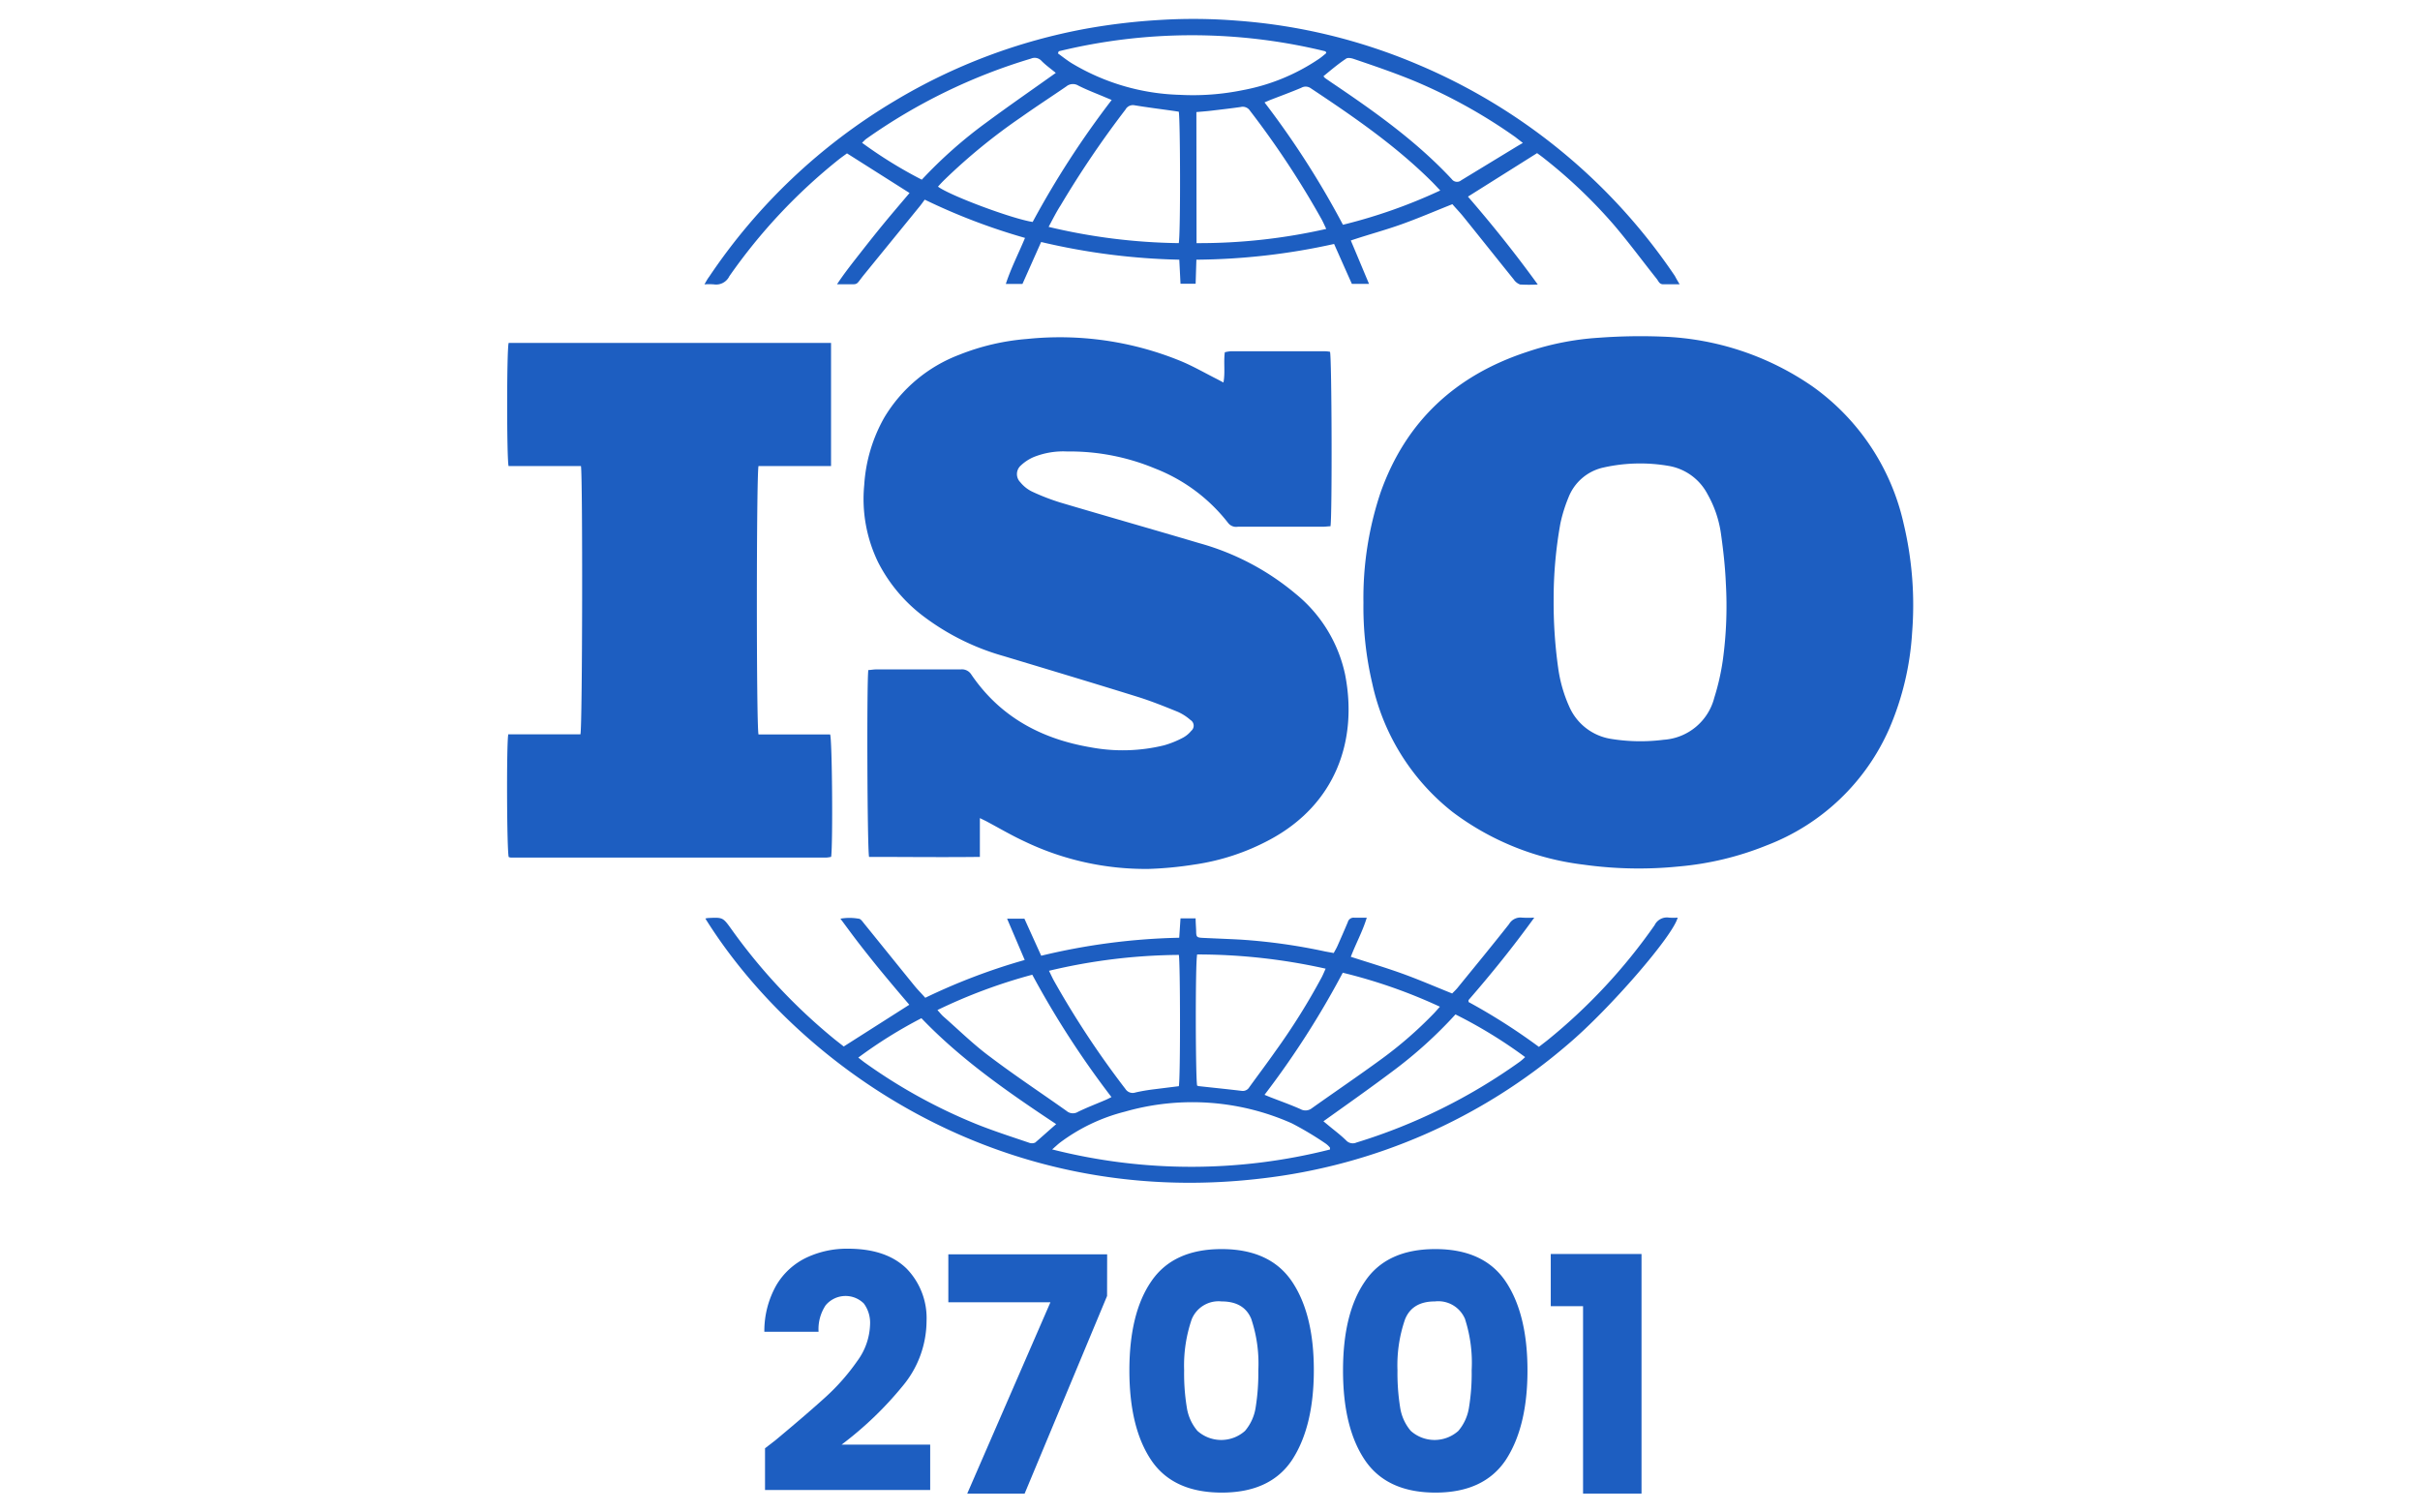
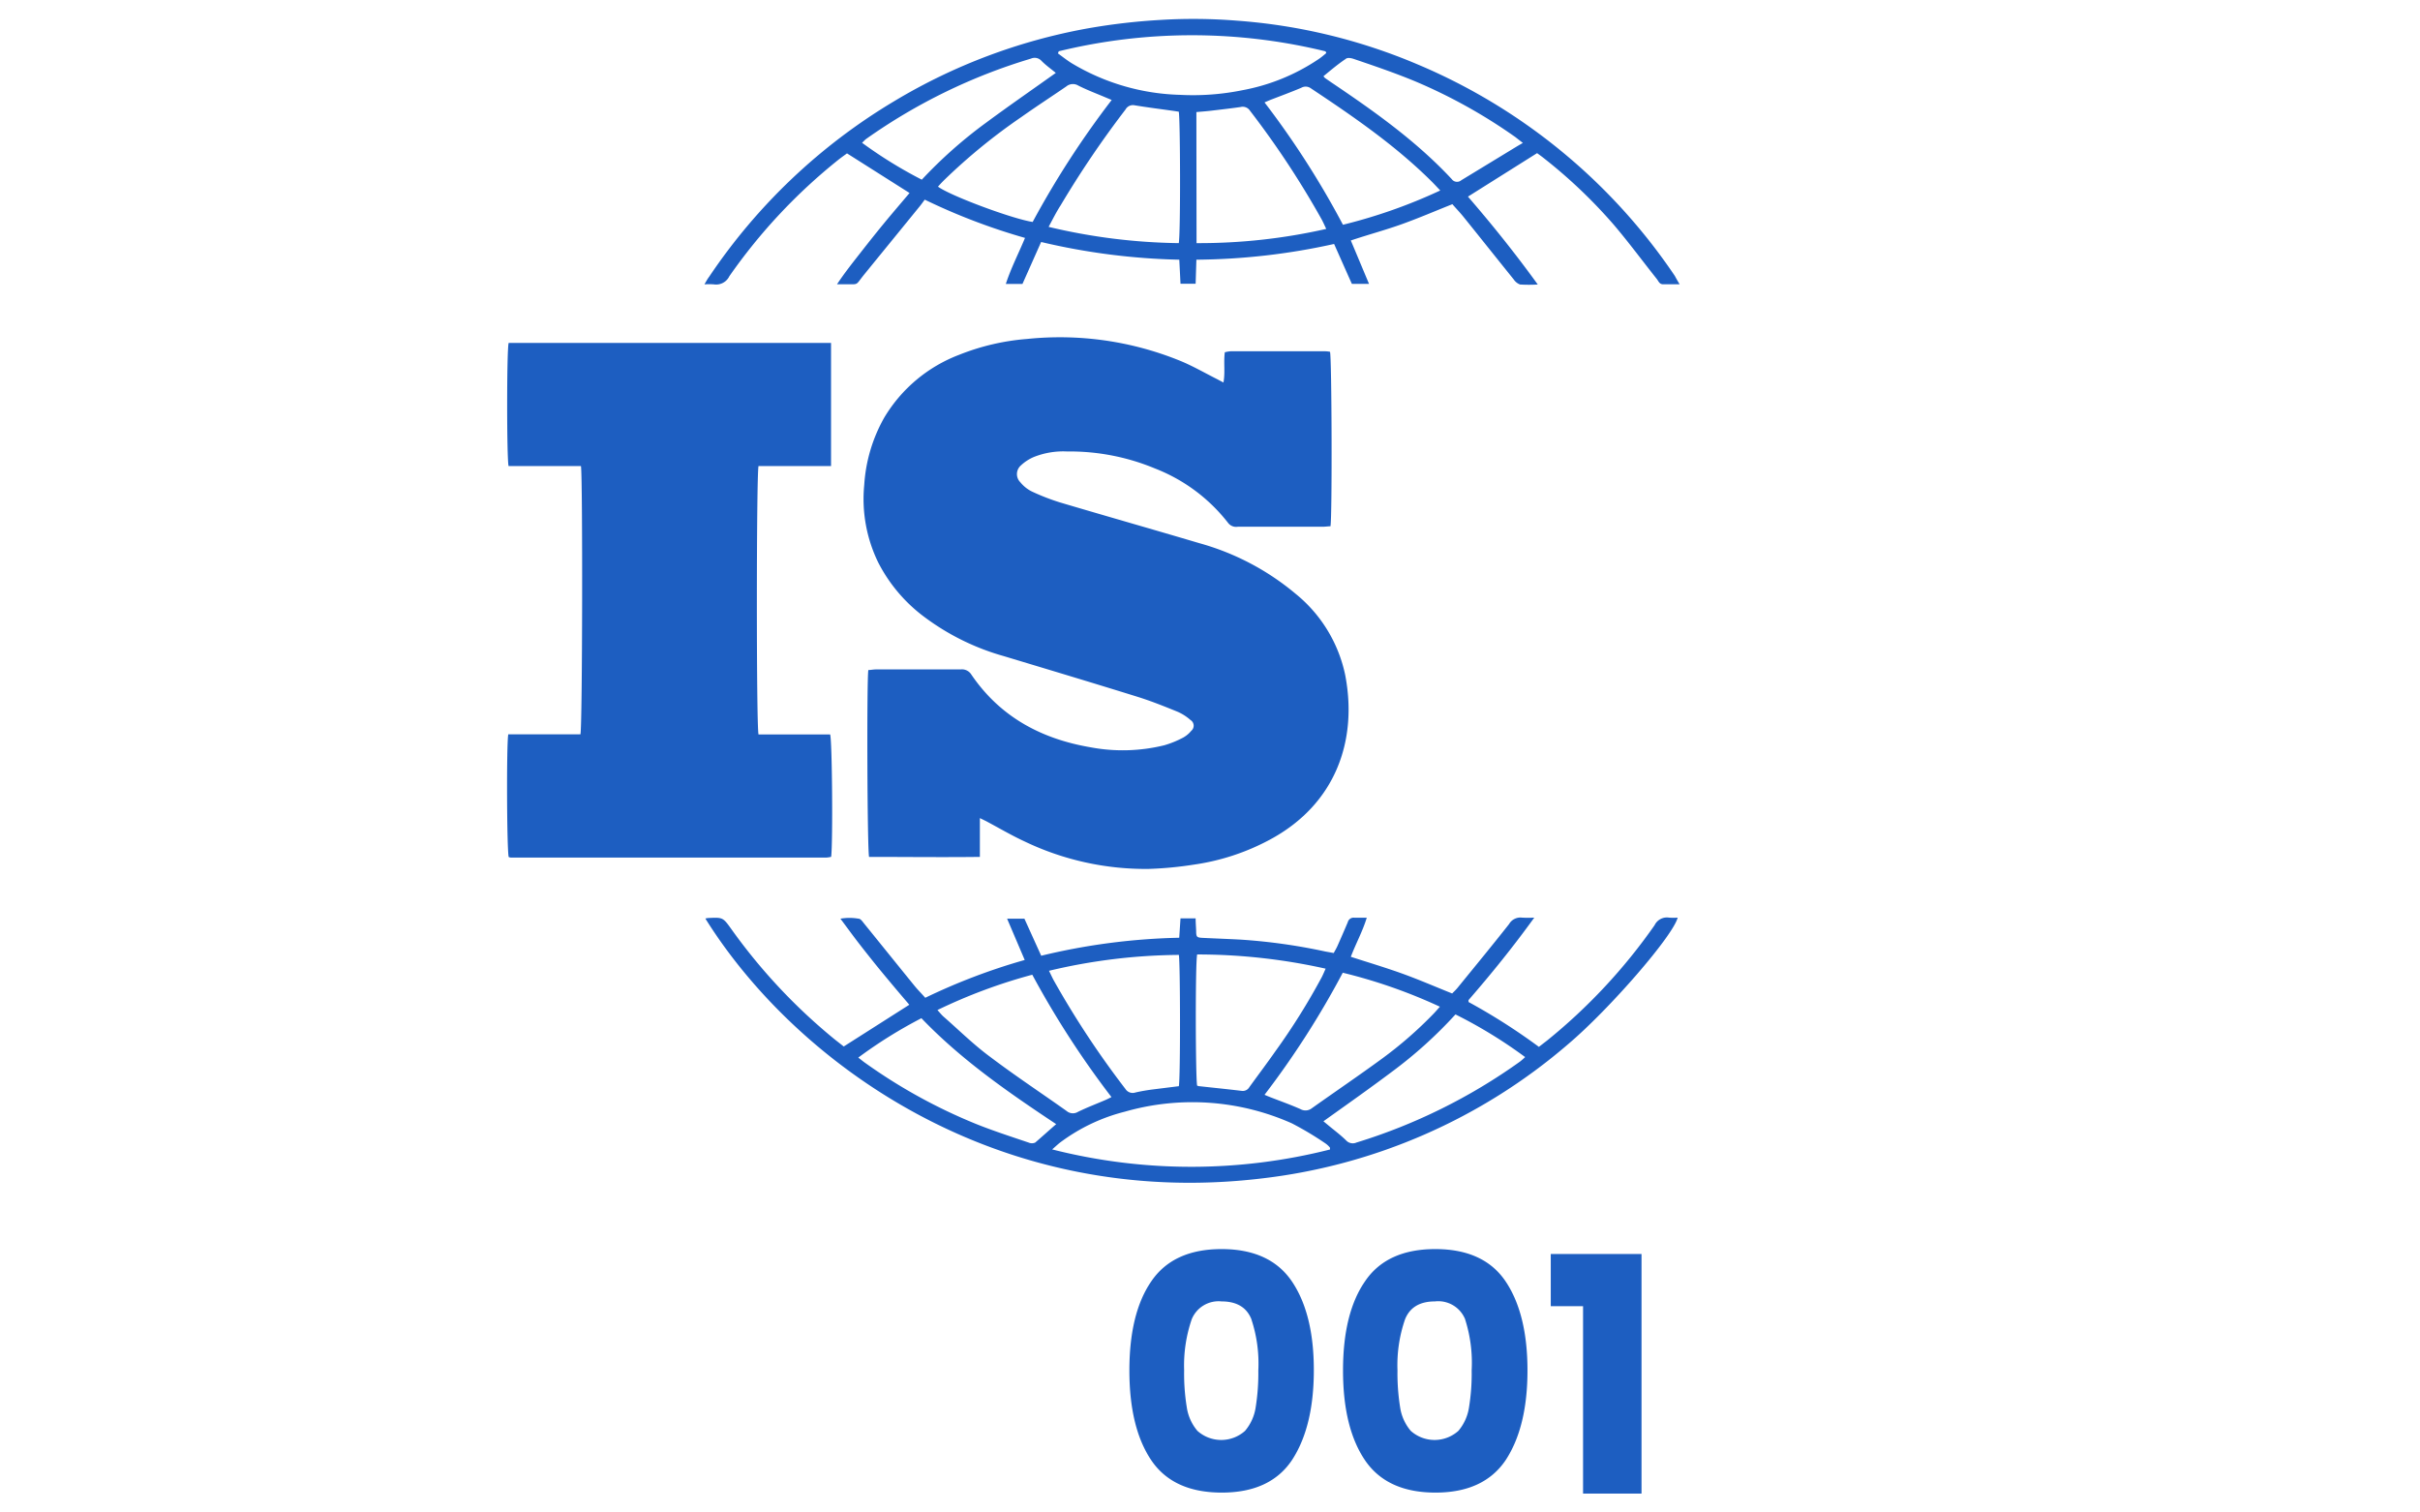
<svg xmlns="http://www.w3.org/2000/svg" id="Layer_1" data-name="Layer 1" viewBox="0 0 320 200">
  <defs>
    <style>.cls-1{fill:#1d5ec1;}</style>
  </defs>
-   <path class="cls-1" d="M180.29,79.7a43.89,43.89,0,0,1,2.26-14.56c3.33-9.42,9.91-15.49,19.32-18.59a36.69,36.69,0,0,1,9.55-1.89,74.39,74.39,0,0,1,8.31-.15,37.18,37.18,0,0,1,20,6.63,30.4,30.4,0,0,1,12,18.14,46.4,46.4,0,0,1,1.11,14.39,37.76,37.76,0,0,1-3,12.64,29,29,0,0,1-16.24,15.48,40.23,40.23,0,0,1-11.54,2.78,53,53,0,0,1-12.71-.24,35.89,35.89,0,0,1-17.25-6.94A29.6,29.6,0,0,1,181.44,90.3,44.12,44.12,0,0,1,180.29,79.7Zm25.15-.47a62.2,62.2,0,0,0,.6,9.1,18.66,18.66,0,0,0,1.47,5.12A7.26,7.26,0,0,0,213,97.7a24.22,24.22,0,0,0,7,.12,7.41,7.41,0,0,0,6.68-5.55,31.23,31.23,0,0,0,1.12-4.89,52.56,52.56,0,0,0,.41-10.26c-.09-2.15-.33-4.3-.63-6.44a14.75,14.75,0,0,0-1.79-5.33,7.14,7.14,0,0,0-5.13-3.74,22.12,22.12,0,0,0-8.58.2,6.44,6.44,0,0,0-4.69,4,19.61,19.61,0,0,0-1.06,3.42A56.08,56.08,0,0,0,205.44,79.23Z" />
  <path class="cls-1" d="M129.57,108.18v5.13c-5,.06-9.83,0-14.65,0-.24-.82-.32-23.17-.1-24.71.31,0,.65-.08,1-.08,3.74,0,7.47,0,11.21,0a1.45,1.45,0,0,1,1.39.65c3.79,5.59,9.22,8.52,15.75,9.64a23,23,0,0,0,9.78-.26,12.91,12.91,0,0,0,2.47-1,3.67,3.67,0,0,0,1.1-.91.88.88,0,0,0-.1-1.43,6.53,6.53,0,0,0-1.72-1.1c-1.77-.72-3.56-1.44-5.38-2-5.85-1.82-11.72-3.58-17.59-5.35a31.92,31.92,0,0,1-10.37-5.08,20.79,20.79,0,0,1-6.22-7.28,19.12,19.12,0,0,1-1.86-10.29,20.68,20.68,0,0,1,2.64-8.88,19.68,19.68,0,0,1,9.9-8.31,30.64,30.64,0,0,1,9-2.1,42.17,42.17,0,0,1,20.33,2.93c1.64.68,3.19,1.58,4.78,2.38l.85.45c.25-1.37,0-2.67.18-4a4.83,4.83,0,0,1,.76-.13h12.55a4.09,4.09,0,0,1,.6.07c.23.73.3,21.73.06,23.07-.31,0-.64.06-1,.06H163.69a1.34,1.34,0,0,1-1.27-.47,22.62,22.62,0,0,0-9.69-7.23,29.3,29.3,0,0,0-11.62-2.25,10.48,10.48,0,0,0-4.43.74A5.83,5.83,0,0,0,135,61.54a1.52,1.52,0,0,0-.08,2.23,4.61,4.61,0,0,0,1.5,1.21,29,29,0,0,0,3.82,1.48c6.1,1.81,12.23,3.55,18.33,5.36a33.86,33.86,0,0,1,12.74,6.69,18.77,18.77,0,0,1,6.57,10.76c1.66,8.64-1.25,17.1-10,21.78a30.14,30.14,0,0,1-10,3.28,48.63,48.63,0,0,1-6,.57,37,37,0,0,1-16.41-3.64c-1.73-.8-3.39-1.78-5.08-2.68Z" />
  <path class="cls-1" d="M67.26,45.35h42.63V61.63H100.3c-.28.93-.3,34.37,0,35.49,3.14,0,6.32,0,9.47,0,.27.76.37,14.23.14,16.14l-.06.07s-.06,0-.09,0a3,3,0,0,1-.5.07H67.55a1.28,1.28,0,0,1-.28-.07c-.25-.74-.31-14.89-.06-16.23h9.54c.27-.93.31-34.2.07-35.47H67.25C67,60.63,67,46.18,67.26,45.35Z" />
  <path class="cls-1" d="M222.1,37.59c-.85,0-1.52,0-2.19,0-.48,0-.6-.4-.82-.69-1.92-2.41-3.75-4.9-5.75-7.24A66.84,66.84,0,0,0,204.25,21c-.32-.26-.65-.5-1-.75L194.11,26c3.2,3.7,6.25,7.5,9.23,11.62a19.59,19.59,0,0,1-2.34,0,1.73,1.73,0,0,1-.83-.66c-2.22-2.75-4.41-5.51-6.63-8.26-.47-.59-1-1.13-1.49-1.7-2.24.89-4.4,1.82-6.62,2.62S181,31,178.62,31.8c.8,1.89,1.58,3.77,2.41,5.74h-2.27c-.77-1.72-1.54-3.46-2.35-5.28a86.82,86.82,0,0,1-18.21,2.08l-.1,3.18h-2l-.16-3.18A87.1,87.1,0,0,1,137.67,32l-2.47,5.55H133c.68-2.09,1.67-4,2.54-6.09a81.72,81.72,0,0,1-13.26-5.06c-.22.29-.43.6-.67.89-2.44,3-4.89,6-7.33,9-1.27,1.56-.61,1.27-2.69,1.3-.24,0-.47,0-.91,0,1-1.51,2.07-2.85,3.11-4.18s2.08-2.64,3.15-3.94,2.2-2.61,3.33-3.95L112,20.28c-.32.24-.73.52-1.13.84A73.6,73.6,0,0,0,96.44,36.53a1.94,1.94,0,0,1-2.07,1.07,9.77,9.77,0,0,0-1.22,0c.25-.43.42-.75.62-1A76.93,76.93,0,0,1,118.21,13.4a75.73,75.73,0,0,1,25.53-9.63,82.19,82.19,0,0,1,9.79-1.14,72,72,0,0,1,10,.1,75,75,0,0,1,23.86,5.76,77.09,77.09,0,0,1,34.08,28C221.64,36.81,221.82,37.13,222.1,37.59ZM138.66,30a78,78,0,0,0,17.21,2.15c.25-1.27.2-16.54,0-17.38l-.58-.09c-1.76-.25-3.52-.47-5.28-.76a1.11,1.11,0,0,0-1.18.56,130.4,130.4,0,0,0-8.58,12.67C139.7,28,139.24,28.92,138.66,30Zm19.56,2.15a75.87,75.87,0,0,0,17.15-1.88c-.24-.51-.4-.87-.59-1.23a117.54,117.54,0,0,0-9.5-14.41,1.14,1.14,0,0,0-1.23-.48c-1.33.19-2.65.34-4,.5-.6.07-1.21.11-1.85.17ZM140,6.78l-.11.28c.59.43,1.17.89,1.79,1.28A29.3,29.3,0,0,0,156,12.54a32.87,32.87,0,0,0,8.28-.61,26.61,26.61,0,0,0,10.18-4.18c.32-.22.61-.48.92-.73l-.1-.23A74.32,74.32,0,0,0,140,6.78Zm50.45,18.41c-.5-.52-.84-.9-1.2-1.25-4.8-4.76-10.34-8.56-15.94-12.28a1.16,1.16,0,0,0-1.24-.05c-1.35.57-2.74,1.08-4.11,1.61l-.75.32a114.86,114.86,0,0,1,10.37,16.18A69.64,69.64,0,0,0,190.44,25.19ZM147,13.22l-.93-.39c-1.16-.49-2.35-.94-3.48-1.51a1.37,1.37,0,0,0-1.59.11c-2,1.37-4,2.67-5.95,4.05a77.13,77.13,0,0,0-10.26,8.39c-.26.26-.51.53-.76.81,1.62,1.2,9.8,4.25,12.52,4.67A119.94,119.94,0,0,1,147,13.22Zm28-3.14a2.37,2.37,0,0,0,.21.24l.84.58c5.67,3.82,11.24,7.76,15.92,12.79a.86.86,0,0,0,1.25.15l7.46-4.54.69-.4-1-.78A70.17,70.17,0,0,0,187,10.7c-2.62-1.08-5.32-2-8-2.91-.33-.11-.83-.21-1.05,0C176.94,8.46,176,9.26,175,10.08ZM121.89,23.76a60.29,60.29,0,0,1,8.48-7.52c3-2.22,6.11-4.37,9.24-6.6-.66-.55-1.31-1-1.9-1.6a1.21,1.21,0,0,0-1.38-.29,74.76,74.76,0,0,0-21.78,10.61c-.18.13-.33.31-.56.52A58.9,58.9,0,0,0,121.89,23.76Z" />
  <path class="cls-1" d="M93.27,121.46a2.16,2.16,0,0,1,.39-.07c1.93-.09,1.93-.09,3.07,1.5a75.07,75.07,0,0,0,13.68,14.58l1.16.91,8.67-5.52c-.76-.89-1.53-1.79-2.29-2.7s-1.58-1.89-2.35-2.85-1.5-1.88-2.23-2.83-1.43-1.92-2.24-3a7,7,0,0,1,2.4,0c.27,0,.53.39.73.64,2.23,2.75,4.44,5.5,6.67,8.24.43.53.91,1,1.42,1.58a80.89,80.89,0,0,1,13.15-5l-2.33-5.46h2.29l2.22,4.9A84.88,84.88,0,0,1,155.93,124l.17-2.56h2c0,.55.05,1.11.07,1.68,0,.8.1.86.91.9,1.67.08,3.35.14,5,.23a76.41,76.41,0,0,1,11.17,1.57l1.11.2c.16-.3.33-.58.47-.88.47-1.06.94-2.13,1.39-3.2a.79.79,0,0,1,.85-.59c.51,0,1,0,1.66,0-.56,1.83-1.44,3.41-2.11,5.17,2.29.74,4.54,1.41,6.74,2.2s4.39,1.74,6.66,2.65c.23-.24.51-.49.74-.78,2.27-2.79,4.56-5.57,6.79-8.4a1.73,1.73,0,0,1,1.7-.85,14.24,14.24,0,0,0,1.63,0c-2.84,3.93-5.72,7.48-8.69,10.9a.92.92,0,0,0,0,.17s0,.08,0,.09a80.21,80.21,0,0,1,9.3,5.93l1.11-.86a74.31,74.31,0,0,0,14.19-15.23,1.81,1.81,0,0,1,1.91-1,7.2,7.2,0,0,0,1.14,0c-.6,2.4-9,12.08-14.47,16.72a75.3,75.3,0,0,1-40.63,17.78C131.5,160,105,140.26,93.27,121.46Zm45.44,6.91c.24.48.4.84.59,1.2A119.7,119.7,0,0,0,148.82,144a1.14,1.14,0,0,0,1.33.46c.69-.16,1.4-.28,2.12-.38l3.61-.45c.22-1.11.19-16.48,0-17.36A76,76,0,0,0,138.71,128.37Zm19.59-2.16c-.26,1.28-.21,16.58,0,17.34a1.07,1.07,0,0,0,.19.07c1.9.21,3.81.4,5.71.63a1,1,0,0,0,1-.49c1.14-1.58,2.32-3.14,3.44-4.74a86.92,86.92,0,0,0,6.15-9.83c.16-.32.3-.65.5-1.1A77.73,77.73,0,0,0,158.3,126.21ZM175.87,152c0-.17,0-.26-.05-.3a2.93,2.93,0,0,0-.52-.48,42.75,42.75,0,0,0-4.48-2.68A32.37,32.37,0,0,0,148.74,147a24.17,24.17,0,0,0-8.56,4.08c-.31.24-.59.51-1.05.91A74.67,74.67,0,0,0,175.87,152Zm1.7-23.4a115.48,115.48,0,0,1-10.36,16.17l.75.31c1.34.52,2.69,1,4,1.58a1.35,1.35,0,0,0,1.5-.11c3.07-2.18,6.19-4.3,9.23-6.52a53.18,53.18,0,0,0,6.89-6c.25-.26.49-.54.82-.91A69.46,69.46,0,0,0,177.57,128.63Zm-53.63,4.94c.35.38.55.65.8.87,2.07,1.81,4,3.73,6.23,5.37,3.28,2.48,6.72,4.75,10.07,7.13a1.28,1.28,0,0,0,1.49.12c1.2-.59,2.45-1.06,3.68-1.59.23-.1.46-.22.76-.37a120.37,120.37,0,0,1-10.47-16.18A70.8,70.8,0,0,0,123.94,133.57ZM175,148.27l.64.53c.79.66,1.62,1.27,2.36,2a1.2,1.2,0,0,0,1.37.28A74.79,74.79,0,0,0,201,140.37a7.66,7.66,0,0,0,.67-.59,62.25,62.25,0,0,0-9.21-5.64,58.33,58.33,0,0,1-8.36,7.55C181.13,143.92,178.09,146.06,175,148.27Zm-35.35.37c-6.39-4.24-12.57-8.53-17.81-14a61.26,61.26,0,0,0-8.35,5.21c.41.31.69.55,1,.76a71.29,71.29,0,0,0,14.54,8c2.28.92,4.62,1.67,7,2.48a1.09,1.09,0,0,0,.85,0C137.77,150.33,138.65,149.52,139.67,148.64Z" />
-   <path class="cls-1" d="M102.51,190.47q4.24-3.53,6.7-5.77a28.2,28.2,0,0,0,4.15-4.73,8.55,8.55,0,0,0,1.69-4.82,4.3,4.3,0,0,0-.82-2.78,3.43,3.43,0,0,0-5.06.24,5.7,5.7,0,0,0-.93,3.49h-7.17a12.29,12.29,0,0,1,1.59-6.16,9.24,9.24,0,0,1,4-3.65,12.47,12.47,0,0,1,5.45-1.17c3.44,0,6,.89,7.79,2.65a9.39,9.39,0,0,1,2.62,6.9,13.5,13.5,0,0,1-3.17,8.62,46.53,46.53,0,0,1-8.07,7.74H123v6H101.16v-5.52Z" />
-   <path class="cls-1" d="M146.39,171.37l-10.9,26.13H127.9l11-25.3h-13.5v-6.34h21Z" />
  <path class="cls-1" d="M152.22,169.46q2.9-4.29,9.31-4.29t9.31,4.29q2.9,4.31,2.89,11.76t-2.89,11.85q-2.88,4.31-9.31,4.3t-9.31-4.3q-2.88-4.29-2.88-11.85T152.22,169.46Zm13.26,5q-.94-2.37-3.95-2.37a3.83,3.83,0,0,0-3.95,2.37,18.81,18.81,0,0,0-1,6.74,27.59,27.59,0,0,0,.35,4.89,6.22,6.22,0,0,0,1.41,3.12,4.72,4.72,0,0,0,6.29,0,6.22,6.22,0,0,0,1.41-3.12,28.58,28.58,0,0,0,.35-4.89A18.56,18.56,0,0,0,165.48,174.48Z" />
  <path class="cls-1" d="M180.48,169.46q2.88-4.29,9.31-4.29t9.31,4.29q2.88,4.31,2.88,11.76t-2.88,11.85q-2.9,4.31-9.31,4.3t-9.31-4.3q-2.89-4.29-2.89-11.85T180.48,169.46Zm13.26,5a3.83,3.83,0,0,0-4-2.37q-3,0-3.95,2.37a18.56,18.56,0,0,0-1,6.74,28.58,28.58,0,0,0,.35,4.89,6.22,6.22,0,0,0,1.41,3.12,4.72,4.72,0,0,0,6.29,0,6.22,6.22,0,0,0,1.41-3.12,27.59,27.59,0,0,0,.35-4.89A18.81,18.81,0,0,0,193.74,174.48Z" />
  <path class="cls-1" d="M205.06,172.72v-6.9h12V197.5h-7.73V172.72Z" />
</svg>